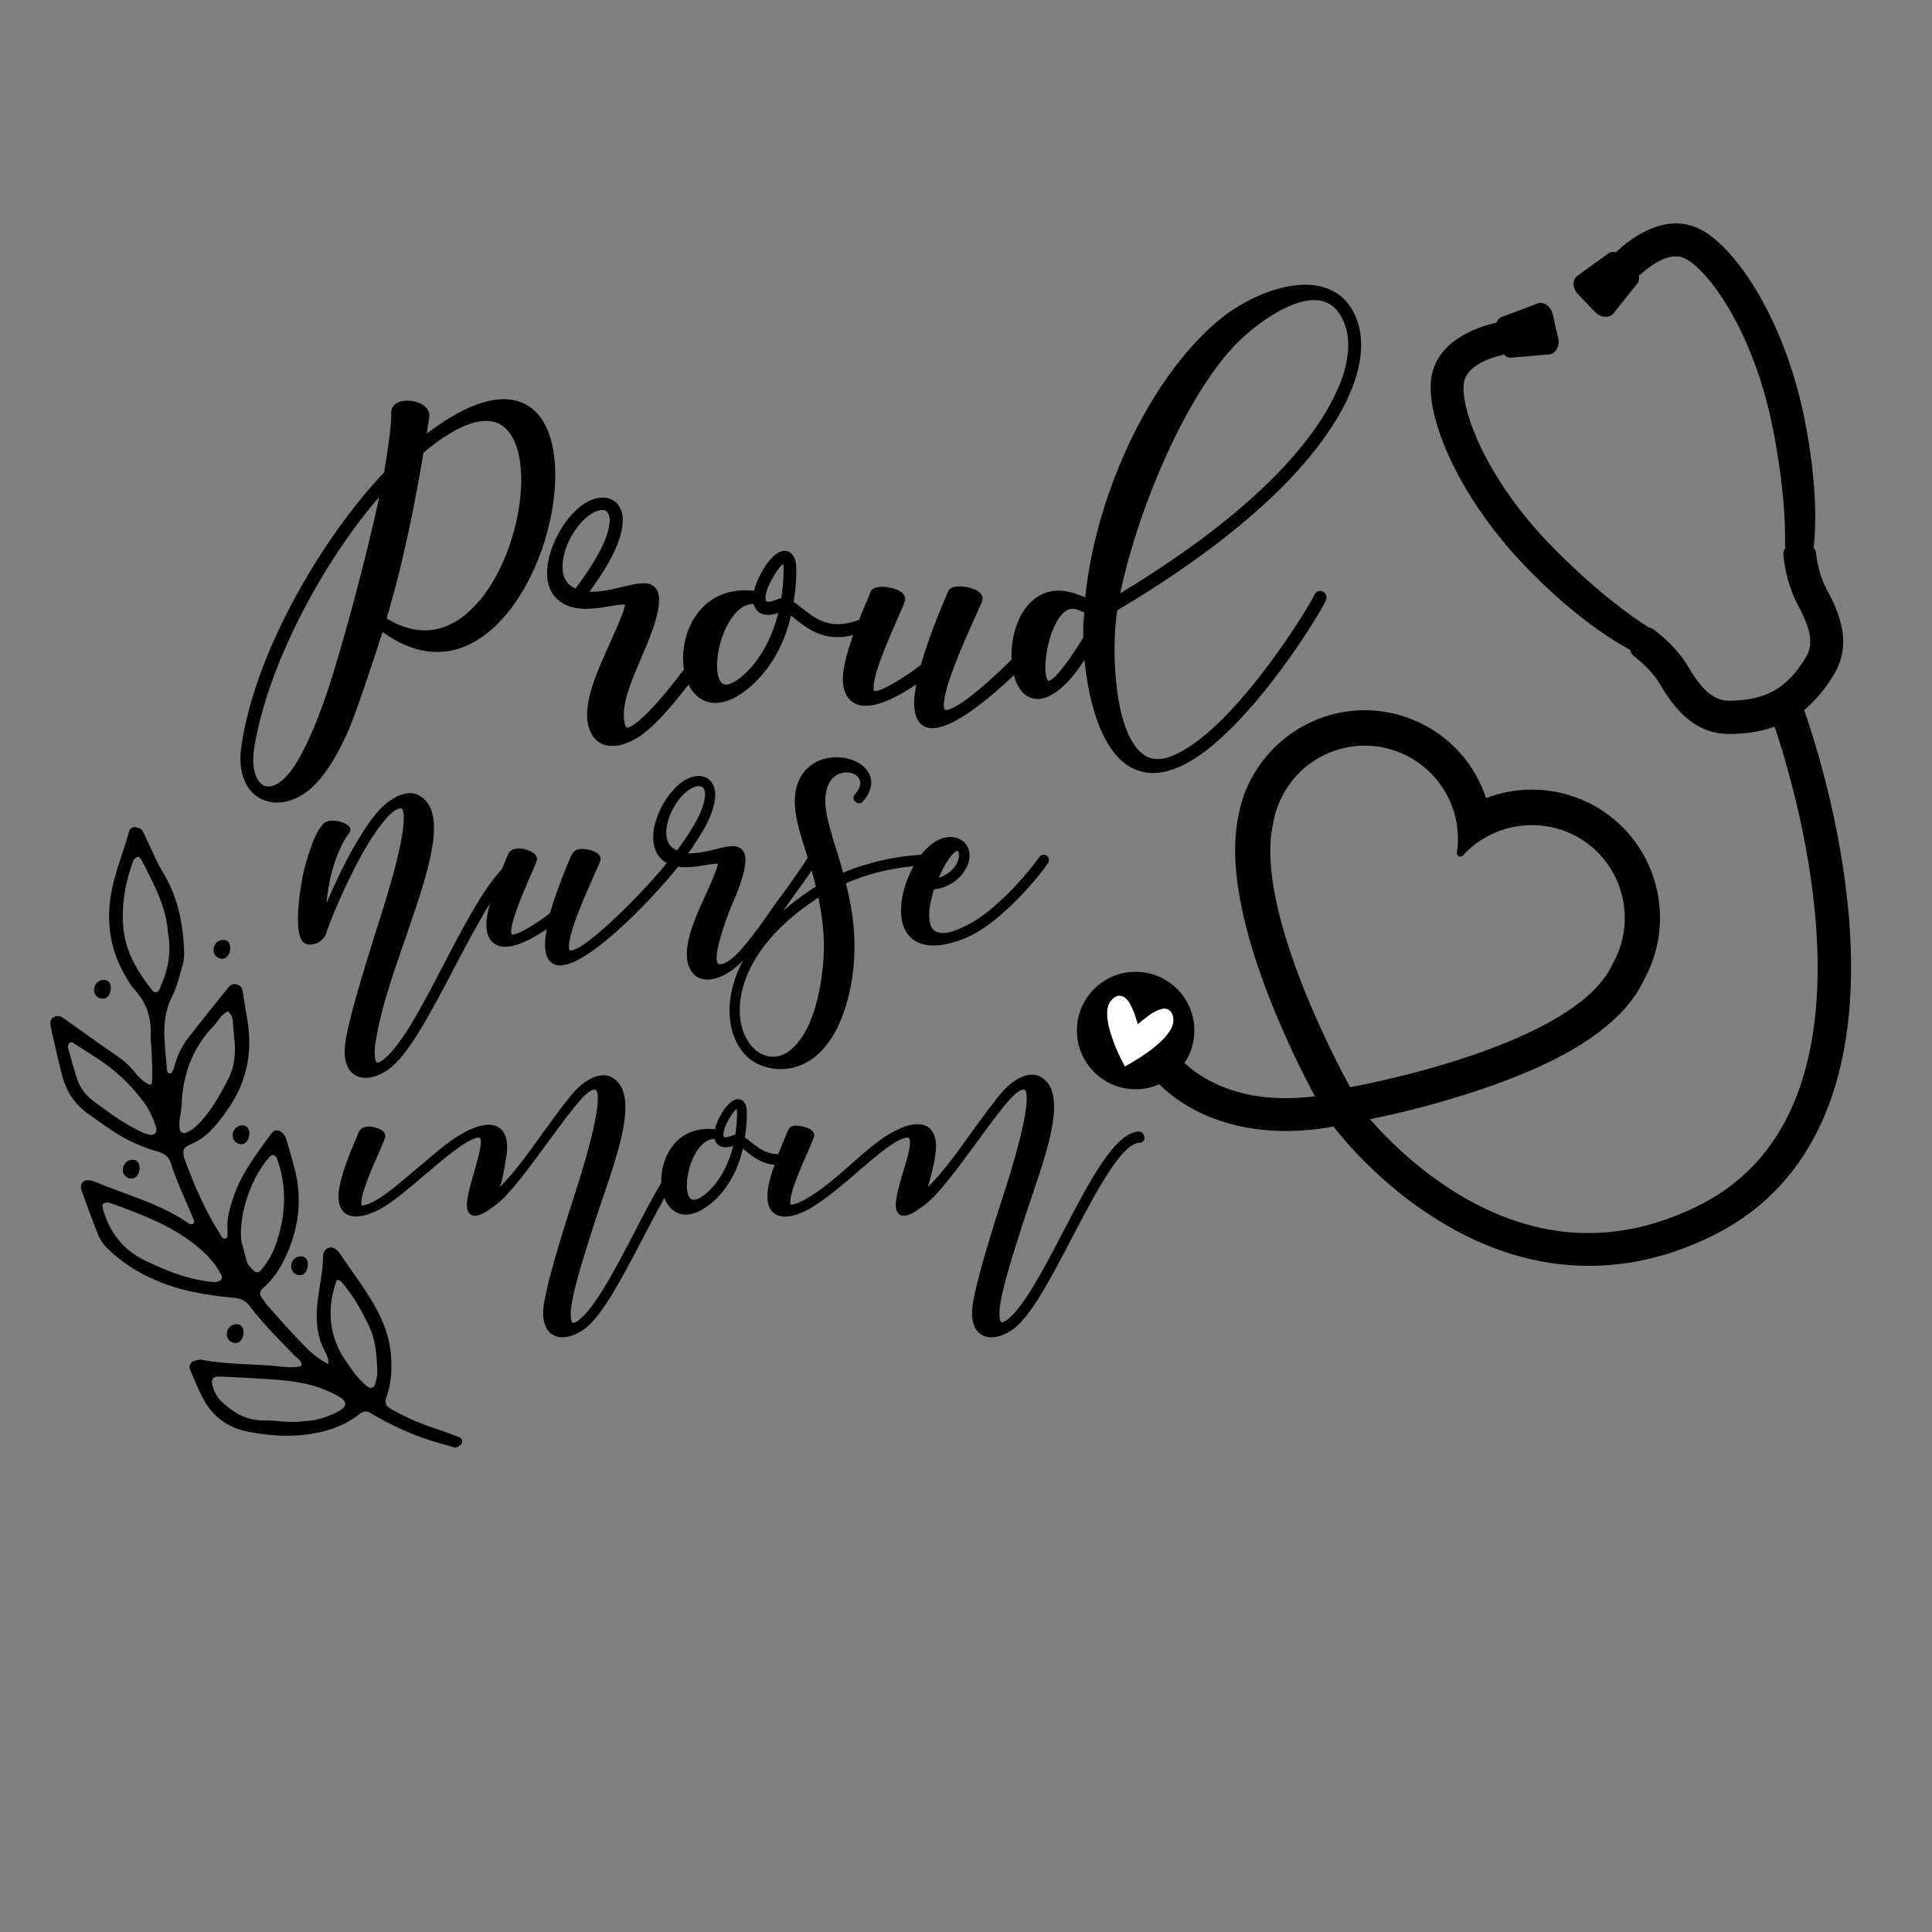
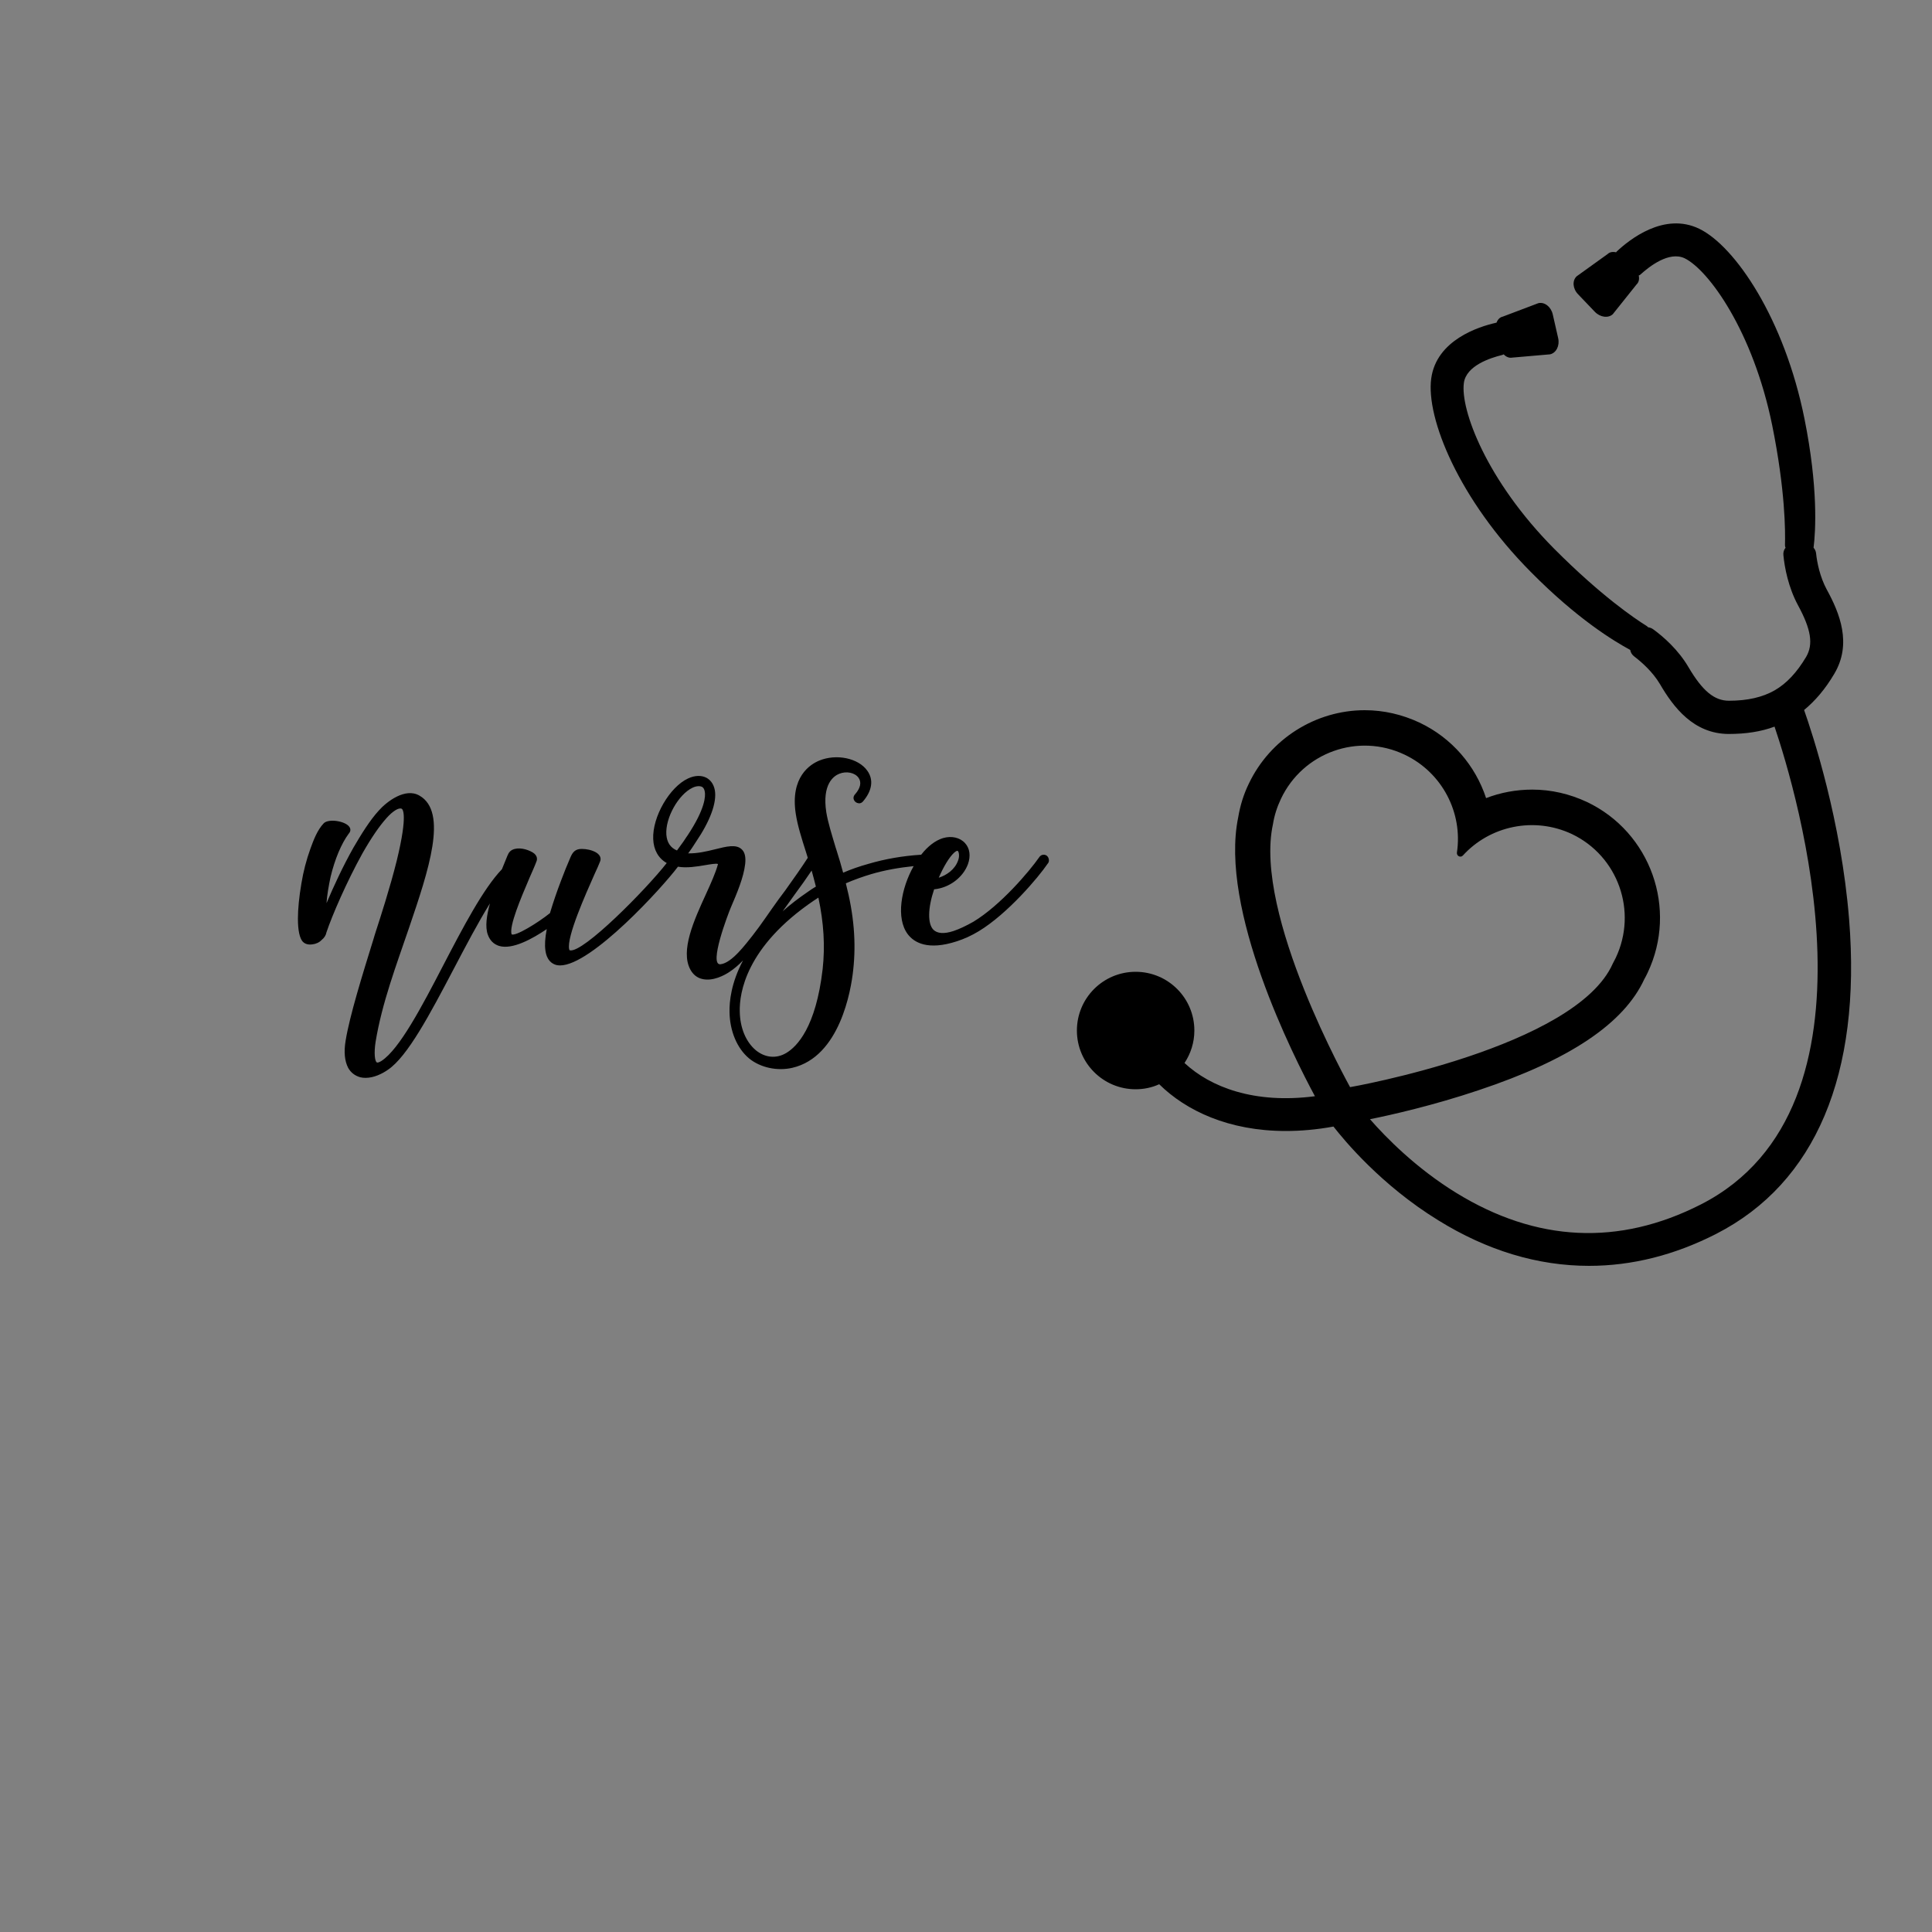
<svg xmlns="http://www.w3.org/2000/svg" version="1.1" id="Layer_1" x="0px" y="0px" width="1000px" height="1000px" viewBox="0 0 1000 1000" style="enable-background:new 0 0 1000 1000;" xml:space="preserve">
  <rect x="0" y="0" width="1000" height="1000" fill="#808080" stroke="none" />
  <style type="text/css">
	.st0{fill:#FFFFFF;}
</style>
  <g>
-     <path d="M135.3,413.6c2.5,1.2,5.3,1.8,8.1,1.8c6.7,0,13.8-3.3,19.8-9.5c5.6-5.7,11.1-14.5,16.4-26.1c4.1-8.8,13.7-38,18.4-52.7   c21.5,15.7,43.3,13.5,61.6-6.3c26.9-29.1,36.8-87,18.4-106.9c-8.2-8.8-24.8-13.9-57.1,10.5c0.5-3.4,0.9-6.3,1.3-8.5   c0.3-2.4-0.8-4.6-3.1-6.2c-3.7-2.5-9.9-3.1-13.5-1.2c-2,1.1-3.1,2.8-3.1,4.9c0.2,5.1-1.1,15.8-3.7,31.1   c-31.2,32.9-66.5,91.8-73.8,141.3C122.9,399,126.8,409.4,135.3,413.6z M169.3,358.4c-6.2,18.1-12.2,31.4-17.9,39.5   c-5,7.1-10.5,10.4-14.6,8.8c-3.9-1.6-7-8.3-5.2-19.8c7.5-45.6,37.9-99,64.7-129.7C190.5,284.9,177.6,333.5,169.3,358.4z    M261.8,221.8c14.8,14.2,8.1,61.7-12.4,87.6c-10,12.6-26.6,24.5-49.3,10.7c7.1-23.6,13.5-52.4,19.1-85.8   C238.3,218.2,253.4,213.7,261.8,221.8z M473.4,367.4c0.6,4.8,2.7,7.8,6.1,9c10,3.5,29.6-12.1,45.3-26.9c1.5,5.7,4.3,9.7,8,11.4   c2.5,1.1,6.6,1.8,12-1.6c6.7-3.8,11.8-10.6,16.5-17.7c0,0.5,0.1,1,0.2,1.4c1.7,16.8,8.6,56.1,34.4,57.1c0.4,0,0.8,0,1.1,0   c3.7,0,7.3-0.8,11.5-2.4c8.2-3.1,17.2-9.5,27.4-19.4c26.2-25.3,50.1-65.5,50.6-68.2c0.4-1.9-0.6-3.7-2.4-4.1   c-0.8-0.2-1.7-0.1-2.5,0.4c-0.8,0.5-1.3,1.2-1.6,2.1c-1.4,3.4-23.9,40.9-48.6,65c-9.2,9-17.7,15-25.3,18c-6,2.3-11,1.8-15.2-1.7   c-14.3-11.8-15.8-53.7-12.6-73.9c92.2-54.8,117-99.2,123.6-120.9l0,0c3.3-11.1,3.5-21,0.5-29.3c-3.3-9-9.2-14.7-17.6-17.1   c-16-4.6-37.8,4.6-51.4,15.1c-36,28.1-65.8,88.9-71.7,145.5c-0.9-0.4-2-0.8-3.1-1.2c-10.9-4.4-18.3-1.6-22.6,1.6   c-9.3,6.7-12.9,20.6-12.4,31.8c-20.8,20.5-31.5,26.8-34.4,26c-0.1,0-0.3-0.1-0.5-0.7c-1.8-7.7,10.3-34.6,16.1-47.5   c1.4-3.1,2.6-5.8,3.5-7.8c0.3-0.8,1.1-3.6-2.6-5.7c-3.4-2-12-3.5-14.5-0.4l-0.2,0.2l-0.1,0.3c-7.9,18.1-12.1,30.7-14.2,38.3   c-8,6.3-21.9,14.8-24.3,13.4c-1.7-5.1,6.1-23.4,10.8-34.2l0.6-1.4c1.1-2.4,3.7-8.2,4.4-10.3c0.4-0.9,1-3.5-2.4-5.6   c-3.4-2.1-12.3-3.6-14.7-0.5l-0.2,0.2l-4.8,11.5c-0.5,1.2-1,2.4-1.4,3.6c-14.6,5.7-22.5-0.5-28.9-5.5l-0.7-0.5   c-1.5-1.2-2.8-2.3-4.3-3.2c0.9-5.6,1.4-11.2,1.4-16.6c0-8.9-4.3-9.9-6.1-9.9c-4.4,0-9.1,5.8-12,11.3c-1.8,3.2-3.1,6.5-3.8,9.4   c-13.7-1.5-22.2,3.9-26.9,8.9c-8.7,9-10.9,22.3-9.4,31.8c-7.5,9.9-18.1,23.3-26.4,28.9c-2.2,1.4-3.1,1.2-3.2,1.1   c-0.3-0.1-0.8-0.8-1.1-2.3c-2-9,3.4-21.4,8.5-33.4c4-9.4,8.2-19.1,9.2-27.7c0.5-4.5-0.2-7.5-2.3-9.4c-3.5-3.1-9.3-1.7-16.7,0.1   c-5.3,1.3-11.3,2.7-16.9,2.5c0.1-0.2,0.2-0.4,0.4-0.5c1.3-1.9,2.8-4,4.6-6.7c9-13.3,13.3-24.9,12-32.7c-0.8-4.6-3.3-6.7-5.2-7.7   c-3.2-1.7-7.5-1.5-11.6,0.4c-12.3,5.6-23.6,26.3-22,40.2c0.9,8.2,6,13.6,14.3,15.3c5.9,1.2,12.6,0.1,17.9-0.8   c2.9-0.5,6.9-1.2,8-0.7c0,0.1,0,0.3-0.1,0.7c-1.3,4.9-4.3,11.4-7.4,18.4c-7.6,16.8-16.3,35.8-9.9,47.5c1.7,3.2,4.2,5.2,7.5,6   c6.8,1.7,14.3-2.5,17.2-4.4c6.6-4.3,14.8-13,25.6-27c2.2,4.7,5.7,7.8,9.9,9c4.6,1.3,12.3,0.9,22.9-8.6c5.8-5.2,11-12.2,14.9-20.4   c2.3-5,4.1-10.2,5.3-15.7c0.7,0.5,1.5,1.2,2.4,1.9c6.1,4.9,15.1,12,29.8,8.2c-5.1,14.2-6.5,23.2-4.4,29c1.3,3.7,3.7,6,7,7.1   c8.4,2.5,21.1-4.5,30.1-10.6C473.2,359.7,472.9,364,473.4,367.4z M560.7,330l-0.4,0.7c-12.5,20.1-16.6,21.7-17.6,21.7   c-0.4,0-0.6-0.6-0.7-0.8c-2.6-5.5,0.3-25,7.3-33.2c1.9-2.2,3.8-3.3,5.8-3.3c0.5,0,1,0.1,1.6,0.2c1.6,0.5,3.2,1.1,4.6,1.7   C560.8,321.4,560.5,325.7,560.7,330z M579.8,307.1c9.4-44.7,35.4-106.3,63.1-132.1c12.3-11.2,29.6-22.1,41.4-19.2   c5.4,1.3,9.2,5.3,11.8,12.2c2.5,6.8,2.3,15.4-0.5,24.8C689.4,213.2,666.2,254.9,579.8,307.1z M373.9,353.8   c-4-2.9-3.6-15.8,0.8-26.5c1.5-3.6,6.7-14.7,15.2-14.7c0,0,0,0,0.1,0c0.1,0.3,0.2,0.7,0.4,1c0.7,1.8,1.9,3.2,3.6,4   c2.2,1,5.2,0.9,8.8-0.3c-1.2,5-2.9,9.7-4.9,14c-3.6,7.6-8.2,14-13.3,18.3C379.8,353.8,376,355.2,373.9,353.8z M405.4,291.9   c0.1,0.5,0.2,1.4,0.2,2.8c0,5.7-0.6,10.8-1.2,14.9c-0.8,0.1-1.5,0.3-2.3,0.7c-1.5,0.6-3.4,1.4-5.1,1.1c-0.2,0-0.3-0.1-0.4-0.2   c-0.1-0.1-0.2-0.3-0.2-0.4c-0.5-1.8,0.1-3.7,0.6-5.4c0.7-2.1,1.7-4.1,2.8-6C402,295.2,404.2,292.8,405.4,291.9z M315.4,267.5   c0.5,2.7,0.4,10.7-10.8,27.6l-0.6,0.9c-1.6,2.5-2,3-6.1,8.6c-4.1-1.7-6.4-5.1-6.7-10c-0.8-10.5,7.6-25.4,16.6-29.6   c2.4-1.1,4.6-1.3,5.9-0.5C314.5,265,315.1,266,315.4,267.5z" />
    <path d="M541.8,442.9c-0.7-0.5-1.5-0.6-2.3-0.4c-0.7,0.2-1.2,0.6-1.6,1.2c-5.1,7.3-20,24.9-34.1,33.4c-3.9,2.2-7.3,3.8-10.3,4.8   c-4.9,1.6-8.4,1.3-10.4-0.7c-3-3.1-2.9-11.1,0.4-20.9c7.7-0.7,14.9-6,17.5-13c1.5-4.2,1-8.2-1.5-10.9c-2.6-2.9-7-3.9-11.4-2.6   c-3.9,1.2-7.8,4.1-11.3,8.6c-9.6,0.6-18.7,2.2-27.2,4.7c-4.7,1.3-9,2.8-13.2,4.6c-1-3.7-2.1-7.6-3.5-11.9l-0.3-0.9   c-2-6.7-4-13-4.9-18.4c-2.3-14.7,3.9-18.9,6.7-20c3.7-1.5,8.1-0.6,10,2.1c1.6,2.3,1,5.3-1.8,8.5c-1.1,1.1-1.1,2.7,0,3.8   c0.6,0.6,1.4,0.9,2.3,0.9c0.7-0.1,1.3-0.4,1.8-1c4.7-5.5,5.6-11.2,2.2-15.9c-4.6-6.5-16-8.9-24.9-5.2c-4.6,1.9-15.1,8.4-12.1,27.6   c0.9,5.9,2.9,12.3,5.4,20.1l0.8,2.6c-3,4.7-7.4,10.9-11.6,16.8c-1,1.4-2.2,3-3.5,4.7c-4.6,6.3-8.8,12.8-13.6,18.9   c-3.4,4.2-10.6,14.1-16.5,14.7c-6.2,0.6,3.9-25.9,5.3-29.2c3.3-7.7,6.7-15.7,7.5-22.7c0.4-3.7-0.2-6.2-1.9-7.7   c-2.9-2.6-7.7-1.4-13.7,0.1c-4.4,1.1-9.2,2.2-13.9,2.1c0.1-0.1,0.2-0.3,0.3-0.4c1.1-1.5,2.3-3.3,3.7-5.5   c7.4-10.9,10.9-20.4,9.8-26.8c-0.7-3.7-2.7-5.5-4.3-6.4c-2.6-1.4-6.1-1.3-9.5,0.3c-9.6,4.4-18.6,19.9-18.1,31.4   c0.2,5.6,2.7,10,7,12.4c-10.8,13.8-43.2,46.6-50.1,45.2c-0.1,0-0.3-0.1-0.4-0.6c-1.4-6.3,8.5-28.4,13.2-39c1.2-2.6,2.2-4.8,2.8-6.4   c0.3-0.7,0.9-2.9-2.1-4.7c-2.1-1.2-4.9-1.8-7.4-1.8c-3.3,0-4.7,1.6-5.9,4.5c-1.7,3.9-3.3,7.9-4.8,11.9c-2.1,5.5-4,11-5.7,16.7   c0,0,0,0.1,0,0.1c-6.5,5.2-18,12.2-19.9,11c-1.4-4.2,5-19.2,8.8-28.1l0.5-1.2c0.9-2,3-6.8,3.6-8.5c0.3-0.7,0.8-2.9-2-4.6   c-2.9-1.7-7.4-2.9-10.6-1.3c-1.9,1-2.3,2.7-3.1,4.6c-0.7,1.8-1.5,3.6-2.2,5.4c-9.7,10.1-20.2,30.2-30.3,49.6   c-11.1,21.4-22.7,43.5-32,49.6c-1.4,0.9-2.2,1-2.5,0.8c-1-0.7-1.5-4.8-0.6-10.6c3.3-20.2,10.8-39.9,17.4-59.3   c10-29.4,20.2-59.7,5.3-68.2c-7.4-4.3-17,3.2-21,7.7c-4.7,5.1-9.3,12.6-13.2,19.3c-5.3,9.4-10.2,19.9-13.9,28.7   c0.3-4.3,1.1-8.9,2.1-13.6c2.2-9.2,5.6-17.3,9.4-22.4c1-1.1,1.1-2.3,0.4-3.4c-1.9-3.1-10.9-4.6-13.4-1.9c-3.3,3.5-5.2,8.6-6.8,13   c-2.1,5.8-3.7,11.9-4.7,18.1c-1.2,7-1.8,13.3-1.8,18.2c0,6.1,0.9,10.1,2.5,11.9c1.7,1.8,4.1,1.5,5,1.4c1.8-0.2,3.6-1,4.8-2.3   c1.3-1,2.2-2.4,2.5-4c2.9-8.7,10.6-26.4,18.6-40.8c4.6-8.1,8.8-14.2,12.5-18.3c3.2-3.6,6.3-5.5,7.8-4.8c0.4,0.2,3.4,2.4-2.5,26.7   c-3.5,14.1-8.5,29.5-10.9,36.9c-0.5,1.6-0.9,2.8-1.1,3.6c-5.8,18.7-12.4,39.9-14.5,52.8c-1,5.9-0.5,10.6,1.3,14.1   c1.4,2.5,3.5,4.1,6.3,4.9c0.9,0.2,1.8,0.3,2.7,0.3c4.3,0,8.6-2.1,11.6-4.2c10.2-6.9,21.8-28.9,34-52.1c6.3-12,12.7-24.2,18.8-34   c-1.7,6.2-2.6,12.1-1.1,16.2c1.1,3,3,4.9,5.8,5.8c6.9,2.1,17.3-3.7,24.7-8.7c-0.9,4.7-1.1,8.2-0.7,11c0.7,5.3,3.5,7,5.7,7.6   c0.6,0.1,1.2,0.2,1.9,0.2c16.2,0,53-40.4,61-51.1c4.7,0.8,9.9-0.1,14.1-0.8c2.4-0.4,5.7-1,6.6-0.6c0,0.1,0,0.3-0.1,0.5   c-1.1,4-3.5,9.4-6.1,15.1c-6.3,13.7-13.3,29.3-8.1,39c1.4,2.6,3.5,4.3,6.1,4.9c5.6,1.4,11.7-2,14.1-3.6c2.3-1.5,4.7-3.5,7.1-6   c-6.2,11.7-7.1,21.3-7,26.6c0.1,9.9,3.9,19,10.2,24.2c5.8,4.7,14.5,6.6,22.3,4.8c24.6-5.7,30.4-40.1,31.5-50.5   c1.6-14.4,0.4-28.7-3.8-45c4.4-1.9,8.9-3.5,13.3-4.8c6.8-2,14.1-3.3,21.8-4.1c-6.5,11.5-9.3,27-3,35.3c3.3,4.3,10.4,8.5,25.4,3.6   c3.7-1.2,7.5-2.9,11.3-5.2c15-9.1,30.8-27.8,35.7-35c0.5-0.5,0.7-1.3,0.6-2C542.8,444.1,542.4,443.4,541.8,442.9z M485.9,454.3   c2.5-5.8,5.5-10.7,7.9-12.9c1.1-1,1.7-1.1,1.9-1c0.6,0.4,1.1,2.7,0.2,5C494.3,450,490,453,485.9,454.3z M382.9,523.4   c-0.2-9.2,3-33.3,38.4-57.3c0.8-0.5,1.5-1,2.3-1.5c2.8,13.2,3.5,25.1,2.2,37c-3.5,30.2-13.3,40.1-18.8,43.4   c-5.2,3.1-11,2.5-15.8-1.4C386,539.2,383,531.9,382.9,523.4z M420.1,450.6c0.7,2.6,1.5,5.4,2.2,8.3c-1.5,0.9-2.8,1.7-4,2.6   c-5,3.4-9.4,6.8-13.2,10.2c1.3-1.8,2.6-3.6,3.8-5.3c0.9-1.2,1.7-2.4,2.5-3.5C414.5,458.7,417.5,454.5,420.1,450.6z M364.8,409.8   c0.4,2.2,0.3,8.7-8.9,22.6l-0.5,0.7c-1.3,2-1.6,2.5-5,7.1c-3.4-1.4-5.2-4.2-5.5-8.2c-0.6-8.6,6.2-20.8,13.6-24.3   c1.9-0.9,3.8-1,4.9-0.4C364.1,407.7,364.6,408.5,364.8,409.8z" />
-     <path d="M589.7,585.7c-12.3,0-25.6,25.3-39.6,52.2c-10.3,19.7-20.9,40-29.5,45.7c-1.2,0.8-2,0.9-2.3,0.8c-1-0.6-1.4-4.4-0.5-9.8   c1.5-9.6,6.3-24.7,11.4-40.7l0.4-1.2c1.3-4.1,2.7-8.2,4.2-12.6c9.2-27,18.6-54.9,4.9-62.7c-6.8-3.9-15.6,2.9-19.3,7.1   c-4.7,5.2-10.2,12.9-16.1,21c-7.5,10.5-15.8,22.1-23.1,28.9c0.1-0.3,0.2-0.6,0.3-0.9c1.3-4.5,2.5-9,3.3-13.6   c0.6-3.8,1.3-8.5-0.2-12.2c-1.1-2.8-2.9-4.6-5.5-5.4c-7.9-2.4-19.8,5.8-22.1,7.5c-13.3,9.5-24.6,22.7-38.9,30.8   c-4.9,2.8-7.5,3.1-7.9,2.9c-1.3-4.1,5.2-19,8.8-27c0.2-0.6,0.6-1.4,1-2.3c0.8-2,1.8-4.3,2.2-5.4c0.3-0.7,0.8-2.7-1.8-4.3   c-2.4-1.4-8.8-3.1-10.9-0.5c-0.3,0.4-0.6,1-0.8,1.5c-1,2.5-2.1,5-3.1,7.5c-0.7,1.6-1.3,3.1-1.8,4.4c-6.1,0-10.2-3.2-13.5-5.8   l-0.5-0.4c-1.1-0.9-2.2-1.8-3.3-2.4c0.7-4.2,1.1-8.4,1.1-12.5c0-6.7-3.2-7.4-4.6-7.4c-3.3,0-6.9,4.4-9.1,8.5   c-1.4,2.4-2.4,4.9-2.8,7.1c-7.6-0.8-14.3,1.1-19.3,5.7c-5.6,5.2-8.8,13.5-8.5,21.9c-4.7,8-9.5,17.2-14.1,26.1   c-10.3,19.7-20.9,40-29.5,45.7c-1.2,0.8-2,0.9-2.3,0.8c-1-0.6-1.4-4.4-0.5-9.8c1.5-9.6,6.3-24.7,11.4-40.7l0.4-1.2   c1.3-4.1,2.7-8.2,4.2-12.6c9.2-27,18.6-54.9,4.9-62.7c-6.8-3.9-15.6,2.9-19.3,7.1c-4.7,5.2-10.2,12.9-16.1,21   c-7.5,10.5-15.8,22.1-23.1,28.9c1.5-1.4,2.8-10.4,3.2-12.7c0.9-4.4,1.7-9.6,0.1-14c-1.1-2.8-2.9-4.6-5.5-5.4   c-7.9-2.4-19.8,5.8-22.1,7.5c-4.3,3-8.9,6.8-13.8,11c-1.1,0.9-2.2,1.9-3.3,2.8l-2,1.7c-6.9,5.8-14,11.9-19.8,15.4   c-4.9,2.8-7.5,3.1-7.9,2.9c-1.3-4.1,5.2-19,8.8-27c0.2-0.6,0.6-1.4,1-2.3c0.8-2,1.8-4.3,2.2-5.4c0.3-0.7,0.8-2.7-1.8-4.3   c-3.3-2-10-3.2-11.8,1.2c-1,2.4-2,4.9-3,7.3c-4.4,10.6-9.2,23.6-6.7,30.6c0.8,2.5,2.5,4.3,4.8,5.1c6.4,2.3,15.7-3.1,16.8-3.7   c6.7-3.9,14.2-10.3,22.6-17.5l1.8-1.5c5.3-4.5,10.3-8.8,14.8-11.9c3.7-2.7,6.4-4.3,9.6-5.5c0.7-0.2,1.9-0.4,2.2,0.1   c1.4,2.2-1.3,11.3-3.2,17.9c-3.4,11.8-5.3,19.2-1.7,21.6c2.5,1.7,6.3,0.2,12.8-4.8c7.1-5.1,17.3-19.1,27.2-32.6   c6.6-9,12.7-17.4,17.6-22.7c3-3.3,5.8-5.1,7.2-4.4c0.3,0.2,3.2,2.2-2.3,24.5c-3.2,12.9-7.8,27.1-10,33.9c-0.5,1.5-0.8,2.6-1.1,3.3   c-5.4,17.2-11.4,36.7-13.4,48.6c-0.9,5.4-0.5,9.8,1.2,13c1.3,2.3,3.2,3.8,5.8,4.5c5.1,1.2,10.4-1.7,13.2-3.5   c9.4-6.3,20-26.5,31.2-48c3.6-6.9,7.3-13.9,10.9-20.4c1.5,4.1,4.2,6.9,7.5,8.1c3.5,1.2,9.5,1.1,17.9-6.3c4.4-3.9,8.3-9.2,11.2-15.4   c1.7-3.8,3.1-7.7,4-11.9c0.6,0.4,1.2,0.9,1.8,1.5c3.4,2.7,8,6.4,14.6,6.9c-3.6,10.1-4.5,16.8-3,21.1c0.8,2.5,2.5,4.3,4.8,5.1   c6.4,2.4,15.7-3.1,16.8-3.7c14.3-8.7,25.9-21.1,39.2-31c3-2.2,6.4-4.6,10.1-5.5c0.4-0.1,0.8-0.2,1.2-0.1c3.2,1-2.1,16-2.7,18.2   c-3.4,11.8-5.3,19.2-1.7,21.6c2.5,1.7,6.3,0.2,12.8-4.8c7.1-5.1,17.3-19.1,27.2-32.6c6.6-9,12.7-17.4,17.6-22.7   c3-3.3,5.8-5.1,7.2-4.4c0.3,0.2,3.2,2.2-2.3,24.5c-3.2,12.9-7.8,27.1-10,33.9c-0.5,1.5-0.8,2.6-1.1,3.3   c-5.4,17.2-11.4,36.7-13.4,48.6c-0.9,5.4-0.5,9.8,1.2,13c1.3,2.3,3.2,3.8,5.8,4.5c0.8,0.2,1.6,0.3,2.5,0.3c4.3,0,8.4-2.3,10.7-3.8   c9.4-6.3,20-26.5,31.2-48c12-22.9,25.6-48.9,34.9-48.9c1.3,0,2.5-1.2,2.5-2.5C592.2,586.9,591,585.7,589.7,585.7z M357.6,620.6   c-3-2.2-2.7-11.9,0.6-20c1.1-2.7,5.1-11.1,11.5-11.1c0,0,0,0,0.1,0c0.1,0.3,0.2,0.5,0.3,0.8c0.5,1.4,1.5,2.4,2.7,3   c1.7,0.8,3.9,0.7,6.7-0.2c-0.9,3.8-2.2,7.3-3.7,10.6c-2.7,5.8-6.2,10.5-10,13.8C362.1,620.6,359.2,621.7,357.6,620.6z M381.3,573.9   c0.1,0.4,0.2,1.1,0.2,2.1c0,4.3-0.4,8.2-0.9,11.3c-0.6,0.1-1.1,0.3-1.7,0.5c-2.8,1.1-3.8,0.9-4.1,0.8c-0.1,0-0.2-0.1-0.2-0.3   c-0.1-0.2-0.2-0.6-0.2-1l0-0.2c0.1-2,1.1-4.8,2.7-7.5C378.8,576.4,380.5,574.6,381.3,573.9z" />
    <path d="M957.1,475.9c-4.1-51.1-18.9-95.9-23.3-108.4c5.8-4.8,11-10.9,15.6-18.7c9.3-15.6,2.8-31.5-3.9-43.7   c-3.5-6.5-5-13.9-5.5-18.7c-0.1-1.1-0.6-2.1-1.3-2.9c1.1-8.7,2.4-31.3-4.7-66.7c-10.4-51.8-35.9-89.4-54.5-98.4   c-18.2-8.8-36.2,5.7-42.6,11.7c-0.1,0.1-0.3,0.3-0.4,0.5c-1.6-0.4-3.3-0.2-4.4,0.9l-16,11.5c-2.4,2.2-2.1,6.4,0.7,9.3l8.7,9.1   c2.8,2.9,7,3.4,9.3,1.2l12.3-15.4c1.2-1.1,1.5-2.9,1.1-4.6c0.4-0.1,0.7-0.3,1-0.6c4.3-3.9,14.7-12.2,22.8-8.3   c12.4,6.1,35.4,37.8,45.3,86.5c6.8,33.7,6.8,54.9,6.6,62c0,0.5,0.1,0.9,0.3,1.3c-0.9,1.1-1.3,2.5-1.1,4c0.6,6.2,2.5,16.4,7.5,25.7   c6.8,12.5,8.1,20.3,4.2,26.9c-4.8,8-10,13.6-16.2,17.2c-6.3,3.6-14.1,5.4-23.7,5.4c-7.6,0-13.7-5.1-20.9-17.3   c-5.3-9.1-13.1-15.9-18.2-19.6c-0.8-0.6-1.7-1-2.7-1.1c-0.2-0.2-0.5-0.5-0.8-0.7c-6.1-3.8-23.6-15.6-47.9-40   c-35-35.3-48.6-72-46.7-85.8c1.2-9,13.9-13,19.6-14.4c0.4-0.1,0.7-0.2,1-0.4c1.2,1.3,2.8,2,4.4,1.7l19.6-1.7   c3.2-0.7,5.1-4.5,4.2-8.4l-2.8-12.3c-0.9-3.9-4.2-6.5-7.4-5.8l-18.5,7c-1.5,0.3-2.6,1.5-3.2,3.1c-0.1,0-0.3,0-0.4,0.1   c-8.5,1.9-30.7,8.8-33.4,28.8c-2.8,20.5,14.3,62.6,51.5,100.1c24.1,24.4,43,35.8,51.5,40.4c0.2,1.3,0.9,2.5,2.1,3.4   c3.8,2.9,9.5,7.9,13.3,14.3c7,12,17.4,25.7,35.5,25.8c9,0,16.8-1.2,23.8-3.8c11.1,32.8,60.8,196.8-38.1,247.3   c-42.4,21.6-85.1,19.6-126.7-6c-20.8-12.8-36.3-28.6-44.6-38.1c11-2.2,33-7.2,56.2-15c47.1-15.7,75.2-34.5,85.8-57.5   c0.6-1.1,1.2-2.2,1.7-3.3c15.7-33.1,1.6-72.7-31.4-88.4c-9-4.2-18.5-6.4-28.3-6.4c-8.3,0-16.4,1.5-23.9,4.4   c-5.5-16.7-17.6-31.1-34.5-39.1c-9-4.2-18.5-6.4-28.3-6.4c-25.5,0-49,14.9-60,38c-2.7,5.5-4.5,11.4-5.5,17.4   C631,470.8,669.6,547,680.6,567.4c-31.4,4.1-54.1-4.7-67.5-17.2c3.2-4.8,5.1-10.6,5.1-16.8c0-16.8-13.6-30.4-30.4-30.4   c-16.8,0-30.4,13.6-30.4,30.4c0,16.8,13.6,30.4,30.4,30.4c4.3,0,8.5-0.9,12.2-2.6c13.9,13.7,36,24.2,65.5,24.2   c7.7,0,16-0.7,24.7-2.3c5.7,7.3,24.8,30.4,54.2,48.5c25.3,15.7,51.6,23.6,78.1,23.6c22.1,0,44.2-5.5,65.9-16.6   C939.7,612.3,963.5,556.1,957.1,475.9z M698.8,562.7c-0.2-0.5-50.2-89.5-39.9-136.2c0.7-4.4,2.1-8.8,4.1-13   c11.4-24.1,40-34.3,64-22.9c19.6,9.3,30.2,30.2,27.1,50.7c-0.2,1.8,1.9,2.8,3.1,1.5c13.9-15.3,36.8-20.3,56.4-11.1   c23.9,11.4,34.1,40,22.7,64.1c-0.5,1-1,1.9-1.5,2.9C815.6,542.2,699,562.7,698.8,562.7z" />
-     <path class="st0" d="M573.9,531.3c-1.1-5.3-1.9-11.7,2.9-15c3.2-2.4,6.5,0.3,7.9,3c1,1.7,1.8,3.5,2.5,5.4c0.3,1,0.7,2.1,1,3.1   c0.1,0.2,0.8,2.2,0.7,2.4c1-0.9,2-1.9,3.3-2.7c2.9-2.4,6-4.6,9.7-5.4c5.1-0.6,6,5.3,5.2,7.9c-0.6,2.7-2.4,4.7-3.9,6.7   c-5.8,6.3-13.3,11-20.9,15.3C578.6,545.4,575.7,538.4,573.9,531.3z" />
-     <path d="M155.7,735.8c-6.5,0.7-12.9-0.7-19.3-0.6c-8.7,0.1-15.4-3.9-21.5-9.5c-2.4-2.3-3.9-5.1-4.8-8.2c-0.9-3.1-0.2-4.7,2.3-5   c0.3,0,0.7,0,1.1,0c8.4,0.3,16.7,0.8,25.1,1.3c9,0.6,17.9,1.4,26.5,4.4c4,1.4,7.8,3,11.3,5.3c3.2,2.1,3,4.6-0.5,6.6   c-5,2.8-10.3,4.7-15.8,5.3c-0.8,0.1-1.6,0.1-2.3,0.2C157.1,735.6,156.4,735.7,155.7,735.8 M192.2,718.3c-0.7,0.1-1.4-0.1-2-0.6   c-4.9-3.8-8.3-9-11.7-14c-8.2-11.9-9.6-27.1-4.1-41.2c0,0,0,0,0.1,0c1.5-0.2,2.2,1,3,1.9c5.5,6.4,9.5,13.8,13.2,21.3   c3.9,7.8,4.3,16.1,4.6,24.5c0.1,2.2-0.7,4.4-1.2,6.6C193.8,717.6,193,718.2,192.2,718.3 M55.6,622.4c0.1,0,0.2,0,0.4,0c0,0,0,0,0,0   c0.3,0,0.6,0.1,0.9,0.2c15.1,5.5,30.3,11,43.2,21c5.9,4.6,11.2,9.7,14.5,16.5c0.8,1.6-0.2,3.2-3,3.5c0,0,0,0-0.1,0   c-0.9-0.1-2.8-0.1-4.7-0.4c-10.9-1.6-21.1-5.7-31-10.4C64,647.4,56.7,638,53.2,625.6c-0.2-0.8-0.2-2.1,0.2-2.6   c0.3-0.3,0.9-0.4,1.5-0.5c0.1,0,0.2,0,0.3,0C55.4,622.4,55.5,622.4,55.6,622.4 M133.3,658.5c-0.8,0.1-1.6-0.3-2.3-1.1   c-1.3-1.4-2.8-2.7-3.3-4.6c-1.1-4.1-2.1-8.1-2.8-10.5c-1.5-14,5.3-33.2,14.7-43.6c0.4-0.5,0.9-0.7,1.4-0.8c0.9-0.1,1.9,0.5,2.3,1.6   c5.6,15.3,4.6,30.4-0.8,45.4c-1.7,4.6-4.2,8.7-7.3,12.4C134.6,658.1,134,658.4,133.3,658.5 M78.7,587.4c-0.9,0.1-1.8-0.2-2.7-0.4   c-1.2-0.3-2.4-0.9-3.6-1.5c-8.8-4.2-16.5-10-24.3-15.8c-4-3-6.8-6.9-8.3-11.6c-1.7-5.2-3.1-10.5-4.6-15.8c-0.2-1,0-1.9,0.9-2.5   c0.2-0.2,0.5-0.2,0.7-0.3c0.7-0.1,1.3,0.4,1.9,0.8c5.9,3.9,12.1,7.5,17.7,11.8c7,5.3,13,11.6,18.2,18.6c2.7,3.7,4.5,7.8,6,12.1   c0.4,1.2,0.7,2.6-0.2,3.7C79.9,587,79.3,587.3,78.7,587.4 M95.6,586.5c-1.3,0.1-2.3-0.7-2.6-2.1c-0.7-4.2,0.8-8.3,1-12.5   c0.6-15.7,5.6-29.6,16.7-41c2.4-2.5,3.7-6,7.3-7.4c3.5,2.8,2.2,6.9,3,10.5c0.1,0.3,0,0.6,0.1,2.1c1,7,0.8,15-3,22.5   c-3.4,6.6-7,13.1-11.6,18.9c-2.8,3.5-5.8,6.9-10.1,8.8C96.2,586.4,95.9,586.5,95.6,586.5 M80.8,513.6c-0.7,0.1-1.4-0.3-2-1   c-7.9-10-14.3-20.7-15.1-33.9C63,467.2,65,456.2,69,445.5c0.3-0.8,1.2-1.6,1.9-1.9c0.1,0,0.2-0.1,0.3-0.1c0.8-0.1,1.5,0.7,1.9,1.4   c6.4,12.3,13,24.6,13.8,37.5c2.1,11.3-0.2,20.5-4.3,29.5C82.2,513,81.5,513.5,80.8,513.6 M69.5,428.1c-1.2,0.1-2.4,0.9-2.7,2.3   c-3.5,12.7-9,24.9-10.1,38.3c-1.2,14.5,2.2,27.5,10.1,39.6c0.9,1.3,1.7,2.8,2.8,3.9c6.3,6.7,8.8,14.7,8.4,23.9   c-0.1,2.9,0.4,5.8,0.5,8.7c0.6,13.7,0.4,16.6-0.6,16.7c-0.1,0-0.3,0-0.4-0.1c-5.3-2.1-7.9-7.3-11.9-10.9c-3.9-3.5-8.3-6.1-12.5-9.1   c-6.5-4.7-13.2-9.3-19.7-14c-1.3-0.9-2.6-1.7-4-1.5c-0.4,0-0.9,0.2-1.3,0.4c-2.1,1-2.3,3-1.9,5c1.9,8.5,3.8,17,6,25.5   c2.2,8.4,6.8,15.2,14.1,20.2c6.9,4.8,13.5,9.9,21.1,13.6c4.4,2.1,8.8,3.9,13.5,5.2c3.1,0.9,6.2,2.2,7.3,5.7   c3.3,10.2,7.9,19.8,12,29.6c0.4,0.9,0.5,2-0.5,2.5c-0.1,0.1-0.3,0.1-0.5,0.1c-0.5,0-1-0.1-1.3-0.3c-14.8-10.4-32.2-14.8-48.5-21.6   c-1.4-0.6-2.8-1-4.4-0.9c-0.1,0-0.2,0-0.3,0c-1.5,0.2-3,1.9-2.8,3.4c0.1,0.6,0.1,1.3,0.3,1.9c2.8,7.6,5.5,15.2,8.5,22.7   c1.2,3,3.1,5.6,5.5,7.9c7.1,6.7,15,11.8,24.1,15.7c13,5.7,26.5,7.9,40.4,9.2c3.8,0.3,6.4,1.4,8.8,4.6c6.9,9.3,15.4,17.4,23.4,25.8   c1.3,1.3,3.4,2.1,3.2,4.9c-1,0.3-2.1,0.5-3.1,0.6c-2.4,0.2-4.8,0-7.1-0.2c-13.8-1.6-27.8-0.9-41.5-3.6c-0.4-0.1-0.8-0.1-1.2,0   c-0.9,0.1-1.7,0.4-2.6,0.6c-2,0.5-3.1,2.7-2.2,4.6c2.5,5.6,4.6,11.4,7.7,16.6c5,8.5,12.9,13.7,22.5,15.5c8.5,1.6,17.2,2.5,26,1.8   c0.8-0.1,1.6-0.1,2.4-0.2c10.6-1.1,20.5-4.1,29.1-10.8c1-0.8,1.9-1.2,2.8-1.3c1.1-0.1,2.1,0.2,3.3,1c8.3,5,17.1,9.2,26.2,12.5   c5.4,2,11.1,3.4,16.6,5c0.3,0.1,0.6,0.1,0.9,0.1c0.9-0.1,1.8-0.7,2.5-1.4c1.3-1.3,1.1-3.2-0.7-3.9c-3.9-1.5-7.8-3-11.8-4.3   c-8.3-2.7-16.3-6.1-23.8-10.5c-2.4-1.4-3.1-3.1-2.2-5.5c2.7-7.5,3.1-15.1,2.4-22.9c-1-11-5.5-20.5-11.2-29.6   c-4.8-7.6-10.2-14.9-15.3-22.4c-0.5-0.8-1.3-1.4-2-2.1c-0.9-0.7-1.9-1-2.9-0.9c-1.5,0.2-2.9,1.2-3.3,2.7c-0.2,0.6-0.4,1.3-0.4,1.9   c0,7.8-1.9,15.4-2.8,23.1c-1,8.8-0.7,17.4,3.5,25.5c1.1,2.2,2.4,4.5,2,7.1c-5.9-2.9-10.5-7.3-14.9-12c-5.3-5.6-10.5-11.4-15.6-17.2   c-1.3-1.4-2.5-3-3.6-4.6c-1.7-2.5-1.6-3.7,0.7-5.8c3.9-3.5,7-7.6,9.5-12.2c7.8-14.8,10.7-30.3,7.1-46.8c-1.3-5.7-3.1-11.2-4.6-16.8   c-0.4-1.6-1.1-3-2.3-4.2c-0.9-0.9-2.2-1.4-3.3-1.3c-0.7,0.1-1.4,0.4-1.9,1c-2.4,3-4.7,6.2-6.9,9.3c-5.2,7.4-10.1,15-13.1,23.7   c-2,5.8-3.8,11.7-3.2,18c0.1,1.2-0.2,2.5-0.3,3.5c-0.5,0.3-0.9,0.5-1.2,0.5c-1.1,0.1-1.6-0.9-2-1.7c-7.9-12.3-13.7-25.6-18.7-39.3   c-0.1-0.3-0.2-0.6-0.3-0.9c-0.9-3.8-0.5-5.3,3.2-6.8c7.9-3.2,13-9.3,17.8-15.9c0.2-0.3,0.3-0.6,0.5-0.8   c10.8-14.6,14.3-30.8,11.1-48.5c-0.9-4.8-1.5-9.6-2.3-14.3c-0.3-1.7-1.3-3-3-3.4c-0.6-0.1-1.1-0.2-1.6-0.1c-1.1,0.1-2,0.6-2.7,1.6   c-7.1,8.8-14.2,17.5-21.1,26.5c-2.9,3.8-5.1,8.2-6.5,12.9c-0.5,1.8-0.8,3.8-2.3,5.2c0,0,0,0-0.1,0c-1.9,0.2-1.8-1.3-1.9-2.5   c-0.5-4.8-0.9-9.6-1.2-14.5c-0.5-7.8,0.1-15.3,3.8-22.6c2.6-5.1,3.9-10.9,5.5-16.5c0.7-2.4,0.9-5.1,0.8-7.6   c-0.6-14.4-3.4-28.1-11.1-40.6c-3.2-5.2-5.5-11-8.1-16.5c-0.8-1.7-1.6-3.5-2.6-5.2C72.1,428.5,70.7,428,69.5,428.1 M122.3,685.4   c-3.4,0-5.8,3.7-4.6,6.9c0.8,2.2,3.6,3.5,5.7,2.5c3.2-1.5,4-8.7-0.3-9.4C122.9,685.5,122.6,685.4,122.3,685.4 M125.3,582.5   c-3.4,0-5.8,3.7-4.6,6.9c0.8,2.2,3.6,3.5,5.7,2.5c3.2-1.5,4-8.7-0.3-9.4C125.8,582.5,125.5,582.5,125.3,582.5 M53.6,507.2   c-3.4,0-5.8,3.7-4.6,6.9c0.8,2.2,3.6,3.5,5.7,2.5c3.2-1.5,4-8.7-0.3-9.4C54.1,507.2,53.8,507.2,53.6,507.2 M115.4,486.5   c-3.4,0-5.8,3.7-4.6,6.9c0.8,2.2,3.6,3.5,5.7,2.5c3.2-1.5,4-8.7-0.3-9.4C116,486.5,115.7,486.5,115.4,486.5 M68.5,600.3   c-3.4,0-5.8,3.7-4.6,6.9c0.8,2.2,3.6,3.5,5.7,2.5c3.2-1.5,4-8.7-0.3-9.4C69,600.4,68.7,600.3,68.5,600.3 M155.6,650.3   c-3.4,0-5.8,3.7-4.6,6.9c0.8,2.2,3.6,3.5,5.7,2.5c3.2-1.5,4-8.7-0.3-9.4C156.1,650.4,155.9,650.3,155.6,650.3" />
  </g>
</svg>